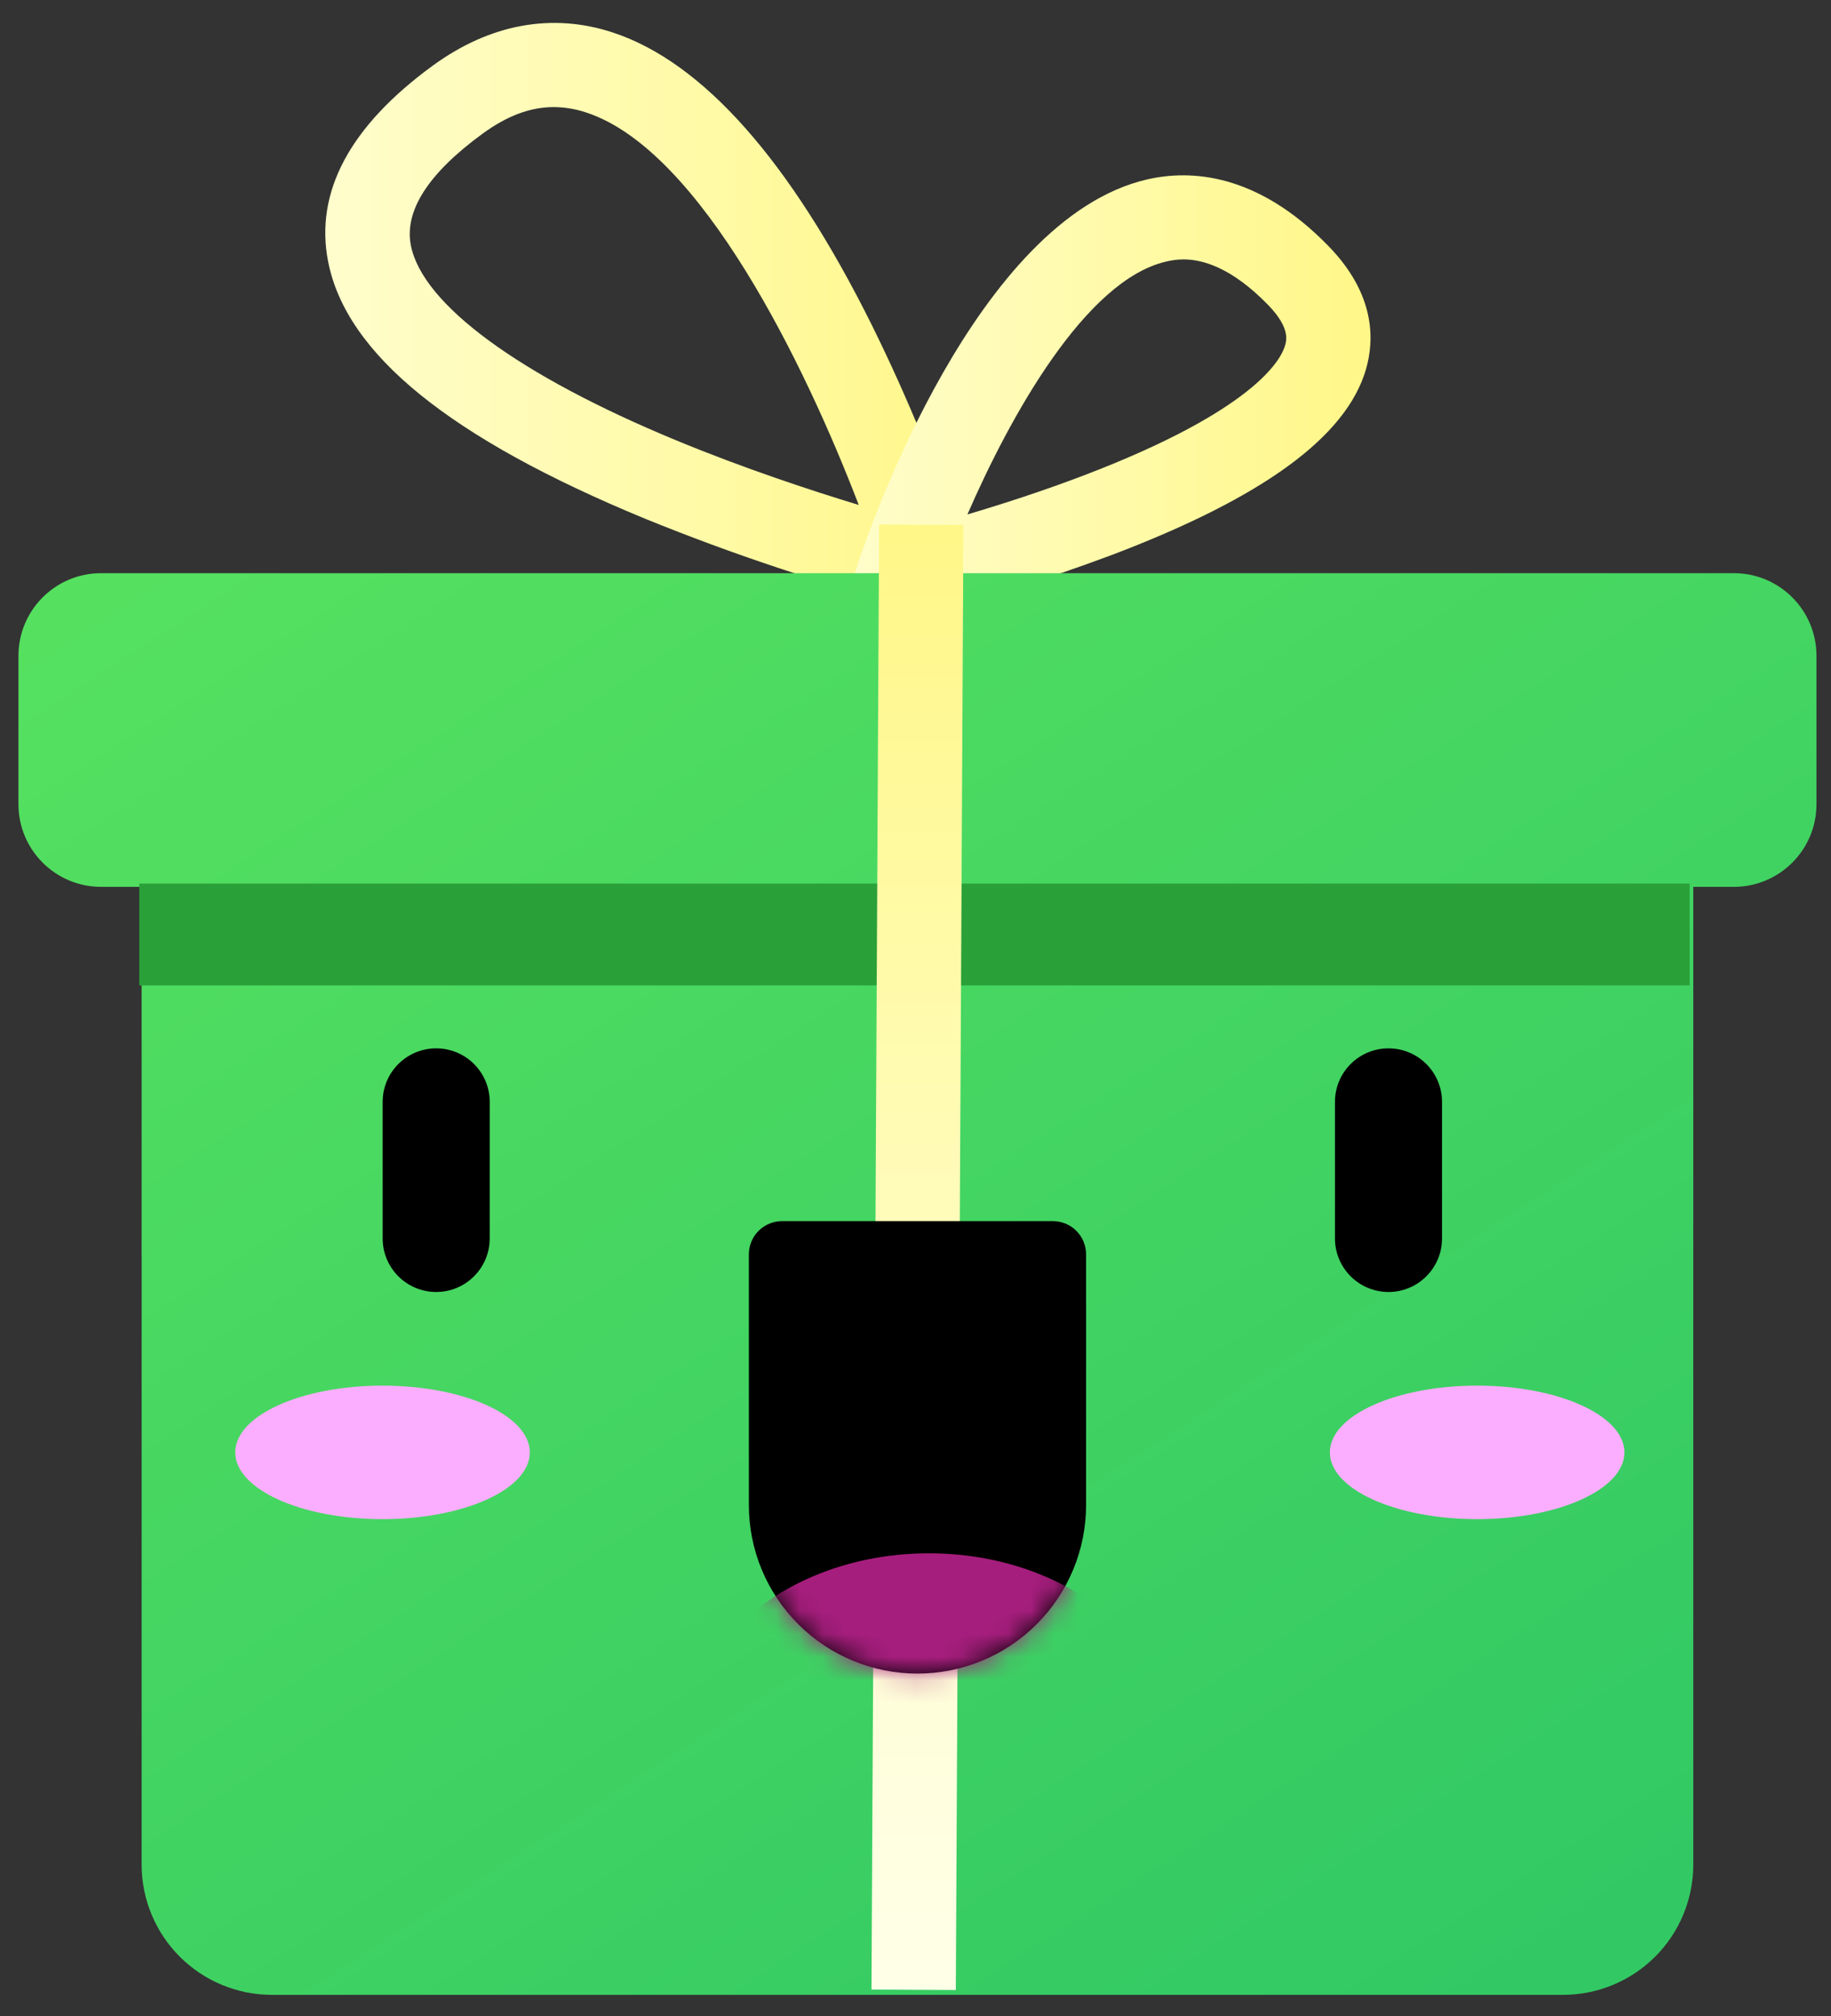
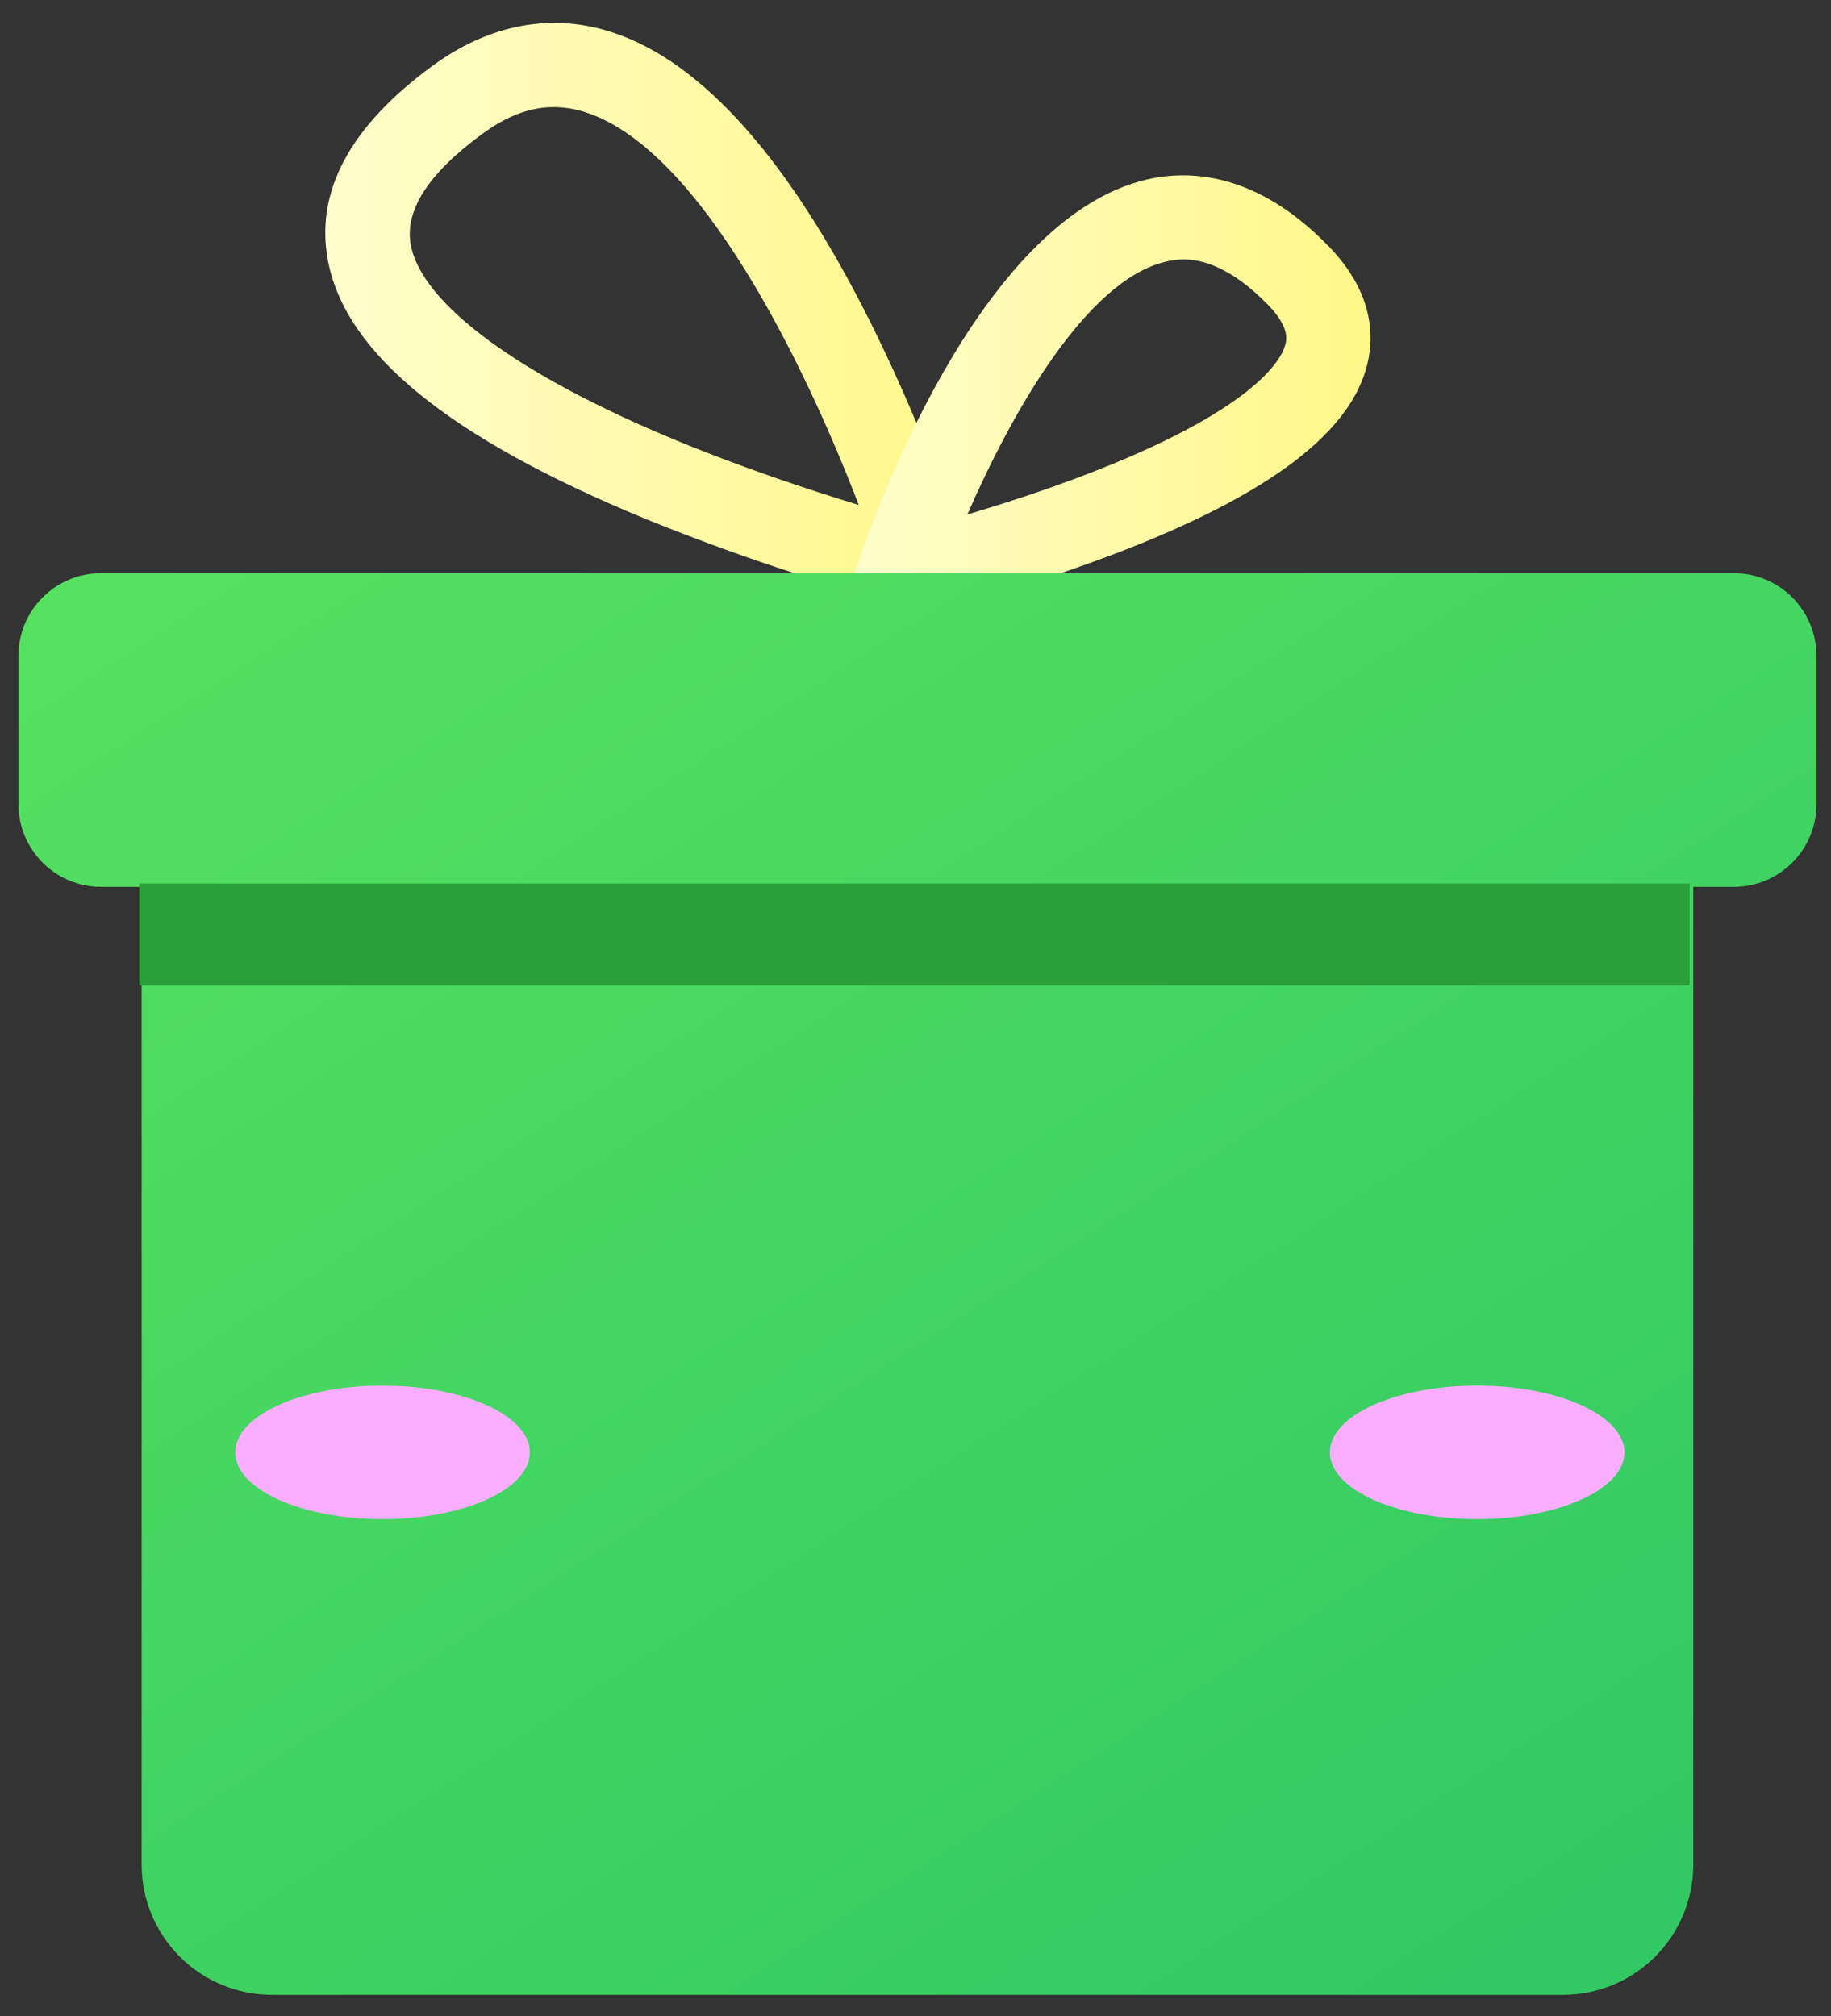
<svg xmlns="http://www.w3.org/2000/svg" width="79" height="87" viewBox="0 0 79 87" fill="none">
  <rect x="0" y="0" width="79" height="87" fill="#333333" stroke="none" />
  <path d="M6.111 27.136H73.058V80.463C73.058 81.953 72.466 83.382 71.412 84.436C70.358 85.49 68.928 86.082 67.438 86.082H11.731C10.241 86.082 8.811 85.49 7.757 84.436C6.703 83.382 6.111 81.953 6.111 80.463V27.136Z" fill="url(#paint0_linear_2001_1217)" />
  <path d="M42.636 27.046L39.49 26.261C35.521 25.224 31.625 23.928 27.826 22.381C19.408 18.907 14.937 15.278 14.157 11.288C13.571 8.293 15.09 5.448 18.671 2.833C21.134 1.034 23.82 0.539 26.439 1.402C30.326 2.682 34.085 6.927 37.611 14.018C39.197 17.229 40.552 20.548 41.667 23.952L42.636 27.046ZM23.891 4.621C22.875 4.621 21.873 5 20.817 5.772C18.476 7.481 17.437 9.102 17.727 10.589C18.224 13.134 22.398 16.2 29.177 19.003C32.072 20.2 34.942 21.149 37.051 21.79C34.757 15.806 30.255 6.488 25.3 4.857C24.846 4.704 24.37 4.624 23.891 4.621Z" fill="url(#paint1_linear_2001_1217)" />
  <path d="M35.997 27.409L37.014 24.327C37.516 22.808 42.126 9.436 49.498 7.742C51.373 7.311 54.254 7.462 57.328 10.629C59.336 12.697 59.309 14.661 58.934 15.943C58.083 18.848 54.508 21.462 48.005 23.935C45.113 25.021 42.158 25.933 39.158 26.668L35.997 27.409ZM51.062 11.194C50.809 11.195 50.558 11.227 50.313 11.288C46.835 12.088 43.579 17.968 41.74 22.199C43.19 21.77 44.957 21.202 46.745 20.521C54.115 17.713 55.265 15.524 55.442 14.92C55.51 14.688 55.669 14.144 54.717 13.163C53.113 11.511 51.853 11.194 51.062 11.194Z" fill="url(#paint2_linear_2001_1217)" />
  <path d="M16.505 65.555C20.014 65.555 22.86 64.265 22.86 62.674C22.86 61.083 20.014 59.793 16.505 59.793C12.995 59.793 10.15 61.083 10.15 62.674C10.15 64.265 12.995 65.555 16.505 65.555Z" fill="#FBAEFF" />
  <path d="M63.733 65.555C67.242 65.555 70.087 64.265 70.087 62.674C70.087 61.083 67.242 59.793 63.733 59.793C60.223 59.793 57.378 61.083 57.378 62.674C57.378 64.265 60.223 65.555 63.733 65.555Z" fill="#FBAEFF" />
-   <path d="M18.819 45.239H18.819C17.544 45.239 16.51 46.273 16.51 47.548V53.442C16.51 54.718 17.544 55.752 18.819 55.752H18.819C20.095 55.752 21.129 54.718 21.129 53.442V47.548C21.129 46.273 20.095 45.239 18.819 45.239Z" fill="black" />
-   <path d="M62.217 47.548C62.217 46.273 61.183 45.239 59.907 45.239C58.632 45.239 57.598 46.273 57.598 47.548V53.442C57.598 54.718 58.632 55.752 59.907 55.752C61.183 55.752 62.217 54.718 62.217 53.442V47.548Z" fill="black" />
  <path d="M74.807 24.734H4.362C2.393 24.734 0.796 26.33 0.796 28.3V34.704C0.796 36.673 2.393 38.27 4.362 38.27H74.807C76.777 38.27 78.373 36.673 78.373 34.704V28.3C78.373 26.33 76.777 24.734 74.807 24.734Z" fill="url(#paint3_linear_2001_1217)" />
  <path d="M72.9 38.128H6.01V42.523H72.9V38.128Z" fill="#2AA038" />
-   <path d="M37.93 22.633L37.601 85.855L41.239 85.874L41.568 22.651L37.93 22.633Z" fill="url(#paint4_linear_2001_1217)" />
-   <path d="M33.743 52.694H45.427C45.807 52.694 46.171 52.845 46.44 53.114C46.709 53.382 46.86 53.747 46.86 54.127V64.945C46.86 66.874 46.093 68.724 44.729 70.089C43.365 71.453 41.514 72.219 39.585 72.219C37.656 72.219 35.805 71.453 34.441 70.089C33.077 68.724 32.31 66.874 32.31 64.945V54.127C32.31 53.747 32.461 53.382 32.73 53.114C32.999 52.845 33.363 52.694 33.743 52.694Z" fill="black" />
  <mask id="mask0_2001_1217" style="mask-type:luminance" maskUnits="userSpaceOnUse" x="32" y="52" width="15" height="21">
-     <path d="M33.743 52.697H45.427C45.807 52.697 46.171 52.847 46.44 53.116C46.709 53.385 46.86 53.749 46.86 54.129V64.947C46.86 66.876 46.093 68.727 44.729 70.091C43.365 71.455 41.514 72.222 39.585 72.222C37.656 72.222 35.805 71.455 34.441 70.091C33.077 68.727 32.31 66.876 32.31 64.947V54.129C32.31 53.749 32.461 53.385 32.73 53.116C32.999 52.847 33.363 52.697 33.743 52.697Z" fill="white" />
-   </mask>
+     </mask>
  <g mask="url(#mask0_2001_1217)">
    <path d="M40.08 83.609C45.894 83.609 50.606 79.897 50.606 75.319C50.606 70.741 45.894 67.029 40.08 67.029C34.267 67.029 29.554 70.741 29.554 75.319C29.554 79.897 34.267 83.609 40.08 83.609Z" fill="#A61E7D" />
  </g>
  <defs>
    <linearGradient id="paint0_linear_2001_1217" x1="10.798" y1="9.985" x2="61.204" y2="88.154" gradientUnits="userSpaceOnUse">
      <stop stop-color="#59E35F" />
      <stop offset="1" stop-color="#32C964" />
    </linearGradient>
    <linearGradient id="paint1_linear_2001_1217" x1="14.034" y1="14.018" x2="42.636" y2="14.018" gradientUnits="userSpaceOnUse">
      <stop stop-color="#FFFDCC" />
      <stop offset="0.57" stop-color="#FFFAA6" />
      <stop offset="1" stop-color="#FFF787" />
    </linearGradient>
    <linearGradient id="paint2_linear_2001_1217" x1="35.997" y1="17.488" x2="59.132" y2="17.488" gradientUnits="userSpaceOnUse">
      <stop stop-color="#FFFDCC" />
      <stop offset="0.57" stop-color="#FFFAA6" />
      <stop offset="1" stop-color="#FFF787" />
    </linearGradient>
    <linearGradient id="paint3_linear_2001_1217" x1="21.33" y1="3.193" x2="71.737" y2="81.362" gradientUnits="userSpaceOnUse">
      <stop stop-color="#59E35F" />
      <stop offset="1" stop-color="#32C964" />
    </linearGradient>
    <linearGradient id="paint4_linear_2001_1217" x1="39.584" y1="85.874" x2="39.584" y2="22.633" gradientUnits="userSpaceOnUse">
      <stop stop-color="#FFFFE8" />
      <stop offset="0.208" stop-color="#FFFED9" />
      <stop offset="0.605" stop-color="#FFFBB3" />
      <stop offset="1" stop-color="#FFF787" />
    </linearGradient>
  </defs>
</svg>